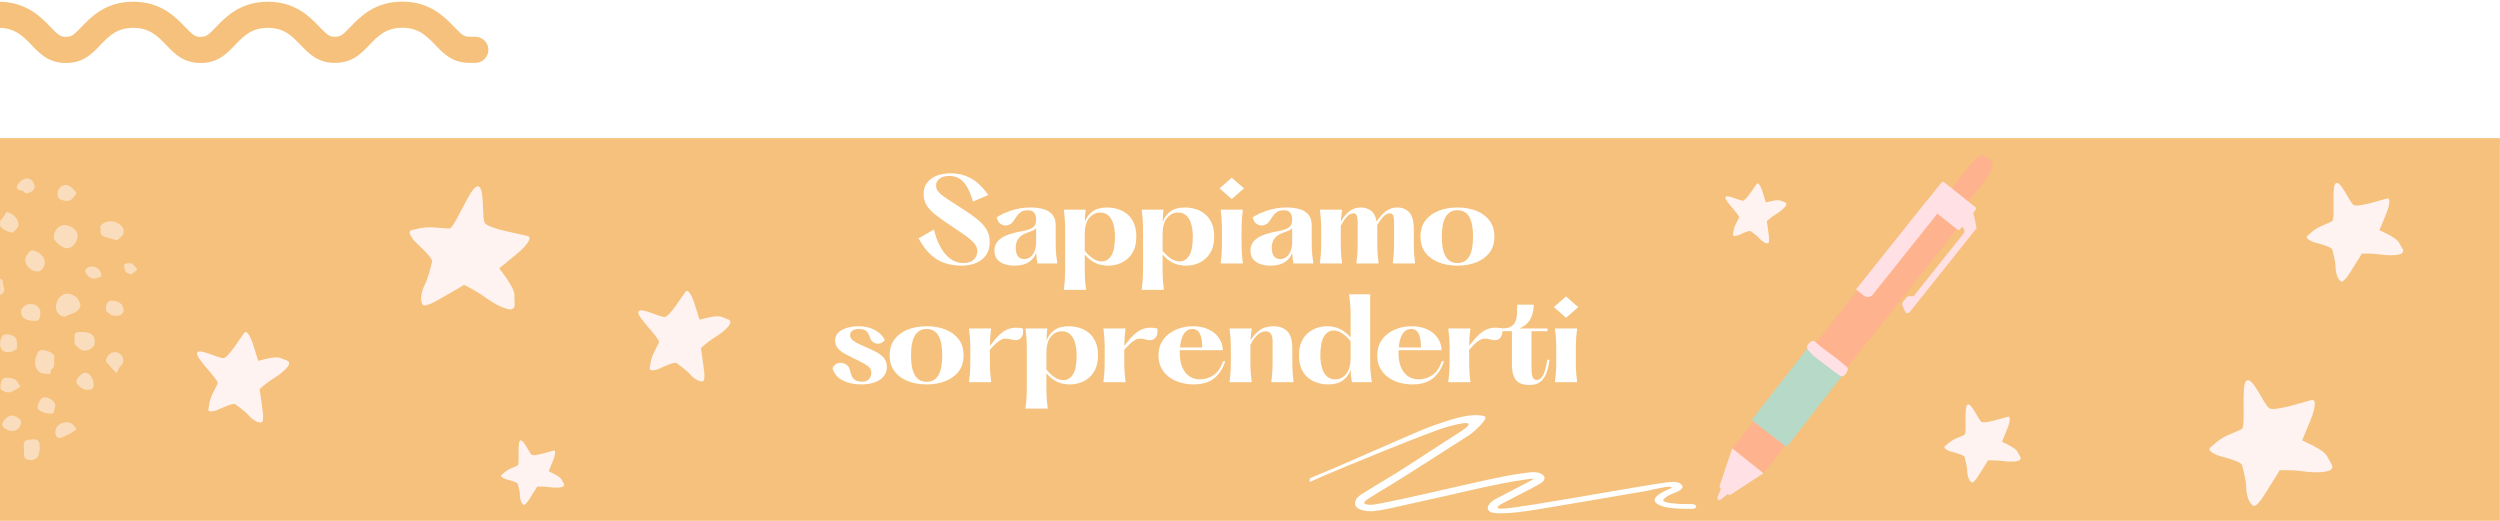
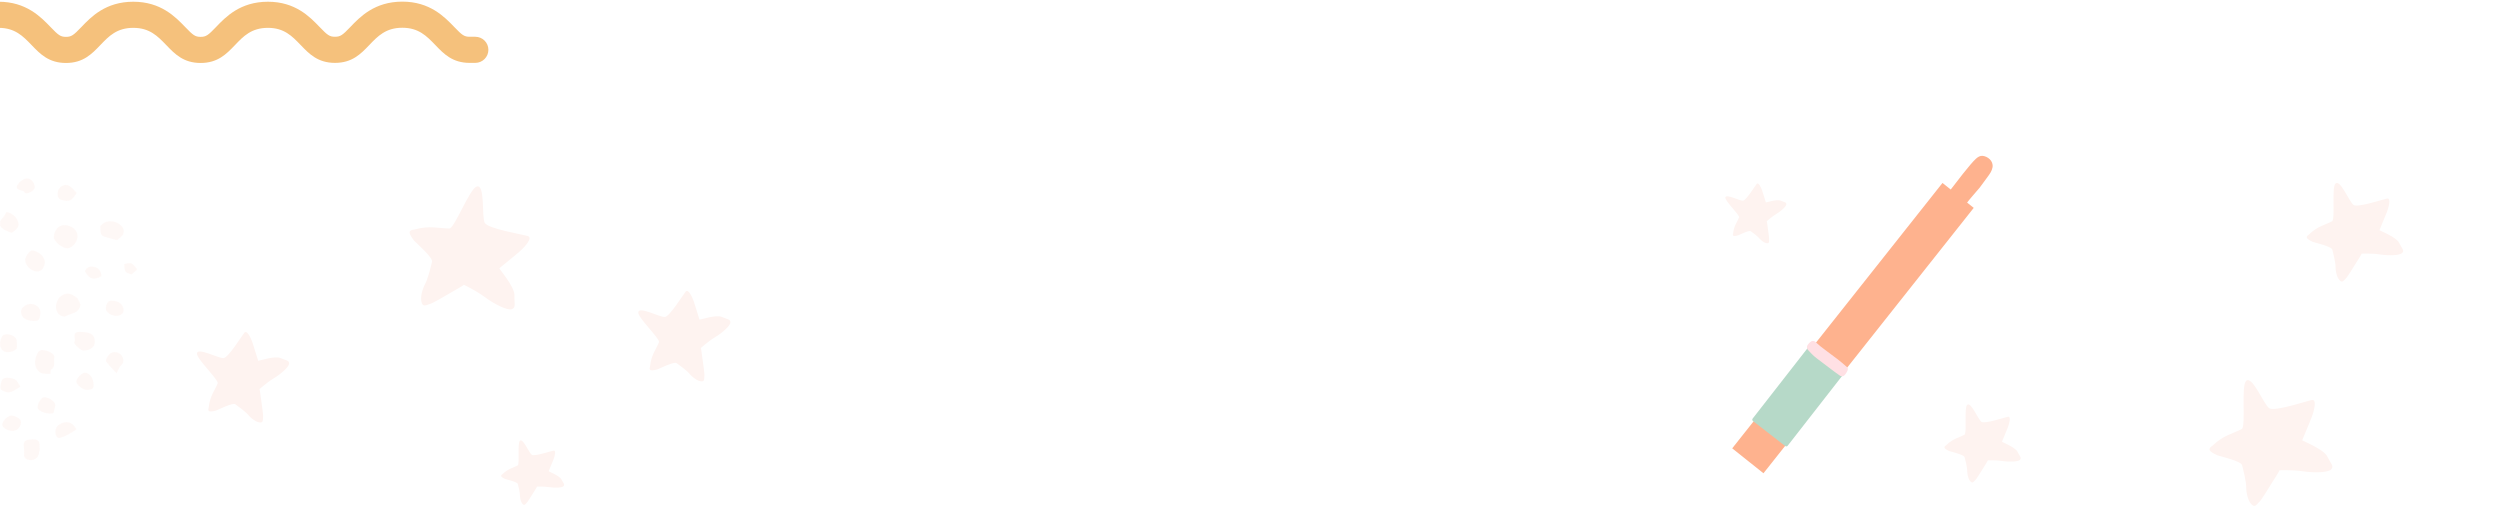
<svg xmlns="http://www.w3.org/2000/svg" version="1.0" preserveAspectRatio="xMidYMid meet" height="500" viewBox="0 0 1800 375" zoomAndPan="magnify" width="2400">
  <defs>
    <filter id="500702ccdf" height="100%" width="100%" y="0%" x="0%">
      <feColorMatrix color-interpolation-filters="sRGB" values="0 0 0 0 1 0 0 0 0 1 0 0 0 0 1 0 0 0 1 0" />
    </filter>
    <g />
    <clipPath id="ebffc29078">
      <path clip-rule="nonzero" d="M 0 99.461 L 1800 99.461 L 1800 375 L 0 375 Z M 0 99.461" />
    </clipPath>
    <clipPath id="fc1518684b">
      <path clip-rule="nonzero" d="M 0 0.461 L 1800 0.461 L 1800 276 L 0 276 Z M 0 0.461" />
    </clipPath>
    <clipPath id="69278866f1">
-       <rect height="276" y="0" width="1800" x="0" />
-     </clipPath>
+       </clipPath>
    <clipPath id="2fd92479a7">
      <path clip-rule="nonzero" d="M 294 134 L 382 134 L 382 223 L 294 223 Z M 294 134" />
    </clipPath>
    <clipPath id="27bcf74fae">
      <path clip-rule="nonzero" d="M 317.195 117.938 L 404.625 164.383 L 358.18 251.812 L 270.75 205.367 Z M 317.195 117.938" />
    </clipPath>
    <clipPath id="4f84c43a73">
      <path clip-rule="nonzero" d="M 317.195 117.938 L 404.625 164.383 L 358.18 251.812 L 270.75 205.367 Z M 317.195 117.938" />
    </clipPath>
    <clipPath id="cddd549e0e">
      <path clip-rule="nonzero" d="M 141 239 L 209 239 L 209 305 L 141 305 Z M 141 239" />
    </clipPath>
    <clipPath id="ffd58739cb">
      <path clip-rule="nonzero" d="M 123.641 267.535 L 178.977 221.469 L 225.043 276.805 L 169.707 322.867 Z M 123.641 267.535" />
    </clipPath>
    <clipPath id="d8076651ce">
      <path clip-rule="nonzero" d="M 123.641 267.535 L 178.977 221.469 L 225.043 276.805 L 169.707 322.867 Z M 123.641 267.535" />
    </clipPath>
    <clipPath id="2dce06f998">
      <path clip-rule="nonzero" d="M 1242 132 L 1287 132 L 1287 176 L 1242 176 Z M 1242 132" />
    </clipPath>
    <clipPath id="e708f97f84">
      <path clip-rule="nonzero" d="M 1230.238 150.906 L 1266.551 120.676 L 1296.781 156.988 L 1260.469 187.219 Z M 1230.238 150.906" />
    </clipPath>
    <clipPath id="374d27b545">
      <path clip-rule="nonzero" d="M 1230.238 150.906 L 1266.551 120.676 L 1296.781 156.988 L 1260.469 187.219 Z M 1230.238 150.906" />
    </clipPath>
    <mask id="446ded778a">
      <g filter="url(#500702ccdf)">
        <rect fill-opacity="0.57" height="450" y="-37.5" fill="#000000" width="2160" x="-180" />
      </g>
    </mask>
    <clipPath id="9d1edac03d">
      <path clip-rule="nonzero" d="M 17 189 L 29 189 L 29 204.68 L 17 204.68 Z M 17 189" />
    </clipPath>
    <clipPath id="5427c24dcb">
      <path clip-rule="nonzero" d="M 0 25 L 14 25 L 14 41 L 0 41 Z M 0 25" />
    </clipPath>
    <clipPath id="ff5f366a3b">
      <path clip-rule="nonzero" d="M 0 73 L 4 73 L 4 86 L 0 86 Z M 0 73" />
    </clipPath>
    <clipPath id="4064e4b86d">
      <path clip-rule="nonzero" d="M 0 113 L 13 113 L 13 127 L 0 127 Z M 0 113" />
    </clipPath>
    <clipPath id="562052f422">
      <path clip-rule="nonzero" d="M 89 62 L 98.559 62 L 98.559 71 L 89 71 Z M 89 62" />
    </clipPath>
    <clipPath id="1ee0b1cb8e">
      <rect height="205" y="0" width="101" x="0" />
    </clipPath>
    <clipPath id="44a40d58d1">
      <path clip-rule="nonzero" d="M 459 209 L 526 209 L 526 275 L 459 275 Z M 459 209" />
    </clipPath>
    <clipPath id="bbc420c65c">
      <path clip-rule="nonzero" d="M 441.387 237.926 L 496.723 191.859 L 542.789 247.195 L 487.453 293.258 Z M 441.387 237.926" />
    </clipPath>
    <clipPath id="9e997d7e70">
      <path clip-rule="nonzero" d="M 441.387 237.926 L 496.723 191.859 L 542.789 247.195 L 487.453 293.258 Z M 441.387 237.926" />
    </clipPath>
    <clipPath id="cd5851b43b">
      <path clip-rule="nonzero" d="M 0 0 L 359.359 0 L 359.359 62 L 0 62 Z M 0 0" />
    </clipPath>
    <clipPath id="942b012323">
      <path clip-rule="nonzero" d="M 0 1 L 352 1 L 352 46 L 0 46 Z M 0 1" />
    </clipPath>
    <clipPath id="f3a321335d">
      <rect height="62" y="0" width="360" x="0" />
    </clipPath>
    <clipPath id="9e15734e4b">
      <path clip-rule="nonzero" d="M 943.016 298 L 1222 298 L 1222 370 L 943.016 370 Z M 943.016 298" />
    </clipPath>
    <clipPath id="d7a9a97947">
      <path clip-rule="nonzero" d="M 1247 112 L 1435 112 L 1435 341 L 1247 341 Z M 1247 112" />
    </clipPath>
    <clipPath id="ece391f3d1">
      <path clip-rule="nonzero" d="M 1207.75 351.051 L 1411.359 84.711 L 1466.77 127.074 L 1263.164 393.414 Z M 1207.75 351.051" />
    </clipPath>
    <clipPath id="c9c6843a78">
      <path clip-rule="nonzero" d="M 1207.75 351.051 L 1411.359 84.711 L 1466.77 127.074 L 1263.164 393.414 Z M 1207.75 351.051" />
    </clipPath>
    <clipPath id="d704909b5d">
      <path clip-rule="nonzero" d="M 1236 322 L 1270 322 L 1270 361 L 1236 361 Z M 1236 322" />
    </clipPath>
    <clipPath id="f954ecc8c9">
-       <path clip-rule="nonzero" d="M 1207.75 351.051 L 1411.359 84.711 L 1466.77 127.074 L 1263.164 393.414 Z M 1207.75 351.051" />
-     </clipPath>
+       </clipPath>
    <clipPath id="febccb5311">
      <path clip-rule="nonzero" d="M 1207.75 351.051 L 1411.359 84.711 L 1466.77 127.074 L 1263.164 393.414 Z M 1207.75 351.051" />
    </clipPath>
    <clipPath id="b1b26d0681">
-       <path clip-rule="nonzero" d="M 1336 130 L 1424 130 L 1424 226 L 1336 226 Z M 1336 130" />
-     </clipPath>
+       </clipPath>
    <clipPath id="71c9b88e49">
      <path clip-rule="nonzero" d="M 1207.75 351.051 L 1411.359 84.711 L 1466.77 127.074 L 1263.164 393.414 Z M 1207.75 351.051" />
    </clipPath>
    <clipPath id="732ff699cb">
      <path clip-rule="nonzero" d="M 1207.75 351.051 L 1411.359 84.711 L 1466.77 127.074 L 1263.164 393.414 Z M 1207.75 351.051" />
    </clipPath>
    <clipPath id="c4a97bcb46">
      <path clip-rule="nonzero" d="M 1261 249 L 1328 249 L 1328 322 L 1261 322 Z M 1261 249" />
    </clipPath>
    <clipPath id="5a6723918a">
      <path clip-rule="nonzero" d="M 1207.75 351.051 L 1411.359 84.711 L 1466.77 127.074 L 1263.164 393.414 Z M 1207.75 351.051" />
    </clipPath>
    <clipPath id="b92f6de1f6">
      <path clip-rule="nonzero" d="M 1207.75 351.051 L 1411.359 84.711 L 1466.77 127.074 L 1263.164 393.414 Z M 1207.75 351.051" />
    </clipPath>
    <clipPath id="527b3d6197">
      <path clip-rule="nonzero" d="M 1301 245 L 1331 245 L 1331 271 L 1301 271 Z M 1301 245" />
    </clipPath>
    <clipPath id="441fea4f06">
      <path clip-rule="nonzero" d="M 1207.75 351.051 L 1411.359 84.711 L 1466.77 127.074 L 1263.164 393.414 Z M 1207.75 351.051" />
    </clipPath>
    <clipPath id="1408657ab7">
      <path clip-rule="nonzero" d="M 1207.75 351.051 L 1411.359 84.711 L 1466.77 127.074 L 1263.164 393.414 Z M 1207.75 351.051" />
    </clipPath>
  </defs>
  <rect fill-opacity="1" height="450" y="-37.5" fill="#ffffff" width="2160" x="-180" />
  <rect fill-opacity="1" height="450" y="-37.5" fill="#ffffff" width="2160" x="-180" />
  <g clip-path="url(#ebffc29078)">
    <g transform="matrix(1, 0, 0, 1, 0, 99)">
      <g clip-path="url(#69278866f1)">
        <g clip-path="url(#fc1518684b)">
          <path fill-rule="nonzero" fill-opacity="1" d="M 0 0.461 L 1799.93 0.461 L 1799.93 286.66 L 0 286.66 Z M 0 0.461" fill="#f5c17c" />
        </g>
      </g>
    </g>
  </g>
  <path fill-rule="nonzero" fill-opacity="1" d="M 1593.059 320.848 C 1600.84 313.23 1608.012 312.203 1614.312 308.73 C 1616.945 305.305 1613.645 278.164 1617.094 274.367 C 1621.43 269.594 1629.957 291.391 1633.883 293.945 C 1637.809 296.496 1660.93 288.676 1664.57 288 C 1668.211 287.324 1666.316 295.297 1664.539 300.062 C 1662.766 304.824 1657.598 316.59 1657.582 316.992 C 1657.566 317.391 1672.961 323.285 1675.586 328.605 C 1678.211 333.926 1680.652 335.531 1678.473 337.957 C 1676.531 340.109 1667.09 340.703 1657.898 339.309 C 1650.098 338.125 1640.023 338.613 1641.145 338.652 C 1641.547 338.664 1637.211 345.34 1635.504 348.094 C 1633.797 350.848 1627.82 360.691 1626.59 361.449 C 1624.309 364.055 1623.348 365.055 1621.496 363.512 C 1619.48 361.828 1617.664 357.711 1617.281 351.867 C 1617.469 346.648 1614.969 337.707 1614.27 334.871 C 1613.566 332.031 1599.215 328.707 1596.434 327.801 C 1592.422 325.98 1590.805 324.66 1590.852 323.422 C 1590.879 322.574 1591.695 321.758 1593.059 320.848" fill="#fef3f0" />
  <g clip-path="url(#2fd92479a7)">
    <g clip-path="url(#27bcf74fae)">
      <g clip-path="url(#4f84c43a73)">
        <path fill-rule="nonzero" fill-opacity="1" d="M 298.438 165.262 C 309.293 162.066 316.379 164.621 323.855 164.504 C 327.941 162.645 338.145 136.125 343.164 134.32 C 349.469 132.051 346.664 156.215 349.027 160.473 C 351.387 164.73 376.422 168.828 380.094 169.98 C 383.766 171.137 378.137 177.531 374.184 181.039 C 370.234 184.547 359.75 192.824 359.543 193.184 C 359.336 193.547 370.59 206.461 370.406 212.625 C 370.219 218.789 371.676 221.453 368.492 222.617 C 365.664 223.645 356.707 219.586 348.949 213.824 C 342.367 208.934 332.883 204.469 333.891 205.051 C 334.254 205.262 327.023 209.273 324.113 210.969 C 321.199 212.664 310.918 218.785 309.414 218.883 C 306.055 220.16 304.68 220.609 303.734 218.293 C 302.707 215.762 303.047 211.098 305.547 205.547 C 308.262 200.848 310.328 191.422 311.066 188.477 C 311.805 185.527 300.254 175.477 298.141 173.293 C 295.348 169.664 294.508 167.664 295.152 166.551 C 295.594 165.785 296.742 165.438 298.438 165.262" fill="#fef3f0" />
      </g>
    </g>
  </g>
  <path fill-rule="nonzero" fill-opacity="1" d="M 361.945 341.262 C 365.934 337.355 369.613 336.828 372.844 335.047 C 374.195 333.289 372.504 319.371 374.273 317.422 C 376.496 314.973 380.867 326.152 382.883 327.465 C 384.898 328.773 396.754 324.762 398.621 324.414 C 400.492 324.066 399.52 328.16 398.605 330.602 C 397.695 333.043 395.047 339.078 395.039 339.285 C 395.031 339.488 402.926 342.512 404.273 345.242 C 405.621 347.973 406.871 348.797 405.754 350.039 C 404.758 351.145 399.914 351.445 395.199 350.73 C 391.199 350.125 386.031 350.375 386.605 350.395 C 386.812 350.402 384.59 353.824 383.715 355.238 C 382.84 356.652 379.773 361.699 379.141 362.09 C 377.973 363.422 377.477 363.938 376.531 363.148 C 375.496 362.281 374.562 360.172 374.367 357.172 C 374.465 354.496 373.184 349.91 372.82 348.457 C 372.461 347 365.102 345.293 363.672 344.832 C 361.617 343.895 360.789 343.219 360.809 342.586 C 360.824 342.148 361.246 341.73 361.945 341.262" fill="#fef3f0" />
  <g clip-path="url(#cddd549e0e)">
    <g clip-path="url(#ffd58739cb)">
      <g clip-path="url(#d8076651ce)">
        <path fill-rule="nonzero" fill-opacity="1" d="M 150.309 293.164 C 151.145 284.984 154.812 280.922 156.789 275.863 C 156.664 272.602 141.633 258.449 141.801 254.578 C 142.012 249.711 157.492 258.242 161.004 257.828 C 164.516 257.41 174.156 241.703 175.941 239.551 C 177.727 237.398 180.48 242.941 181.754 246.566 C 183.023 250.188 185.707 259.512 185.895 259.754 C 186.078 259.992 197.859 255.973 201.953 257.793 C 206.047 259.613 208.242 259.367 208.148 261.828 C 208.062 264.016 202.867 268.918 196.859 272.551 C 191.758 275.633 186.148 280.785 186.816 280.266 C 187.059 280.078 187.766 286.047 188.105 288.469 C 188.445 290.895 189.734 299.496 189.387 300.531 C 189.32 303.141 189.246 304.188 187.426 304.188 C 185.445 304.184 182.398 302.672 179.355 299.465 C 176.941 296.348 171.172 292.363 169.395 291.055 C 167.613 289.75 157.68 294.754 155.625 295.574 C 152.418 296.453 150.844 296.469 150.27 295.727 C 149.875 295.223 149.957 294.352 150.309 293.164" fill="#fef3f0" />
      </g>
    </g>
  </g>
  <path fill-rule="nonzero" fill-opacity="1" d="M 1662.609 168.711 C 1668.715 162.738 1674.34 161.93 1679.281 159.203 C 1681.348 156.52 1678.758 135.234 1681.465 132.254 C 1684.863 128.512 1691.551 145.605 1694.629 147.609 C 1697.711 149.609 1715.844 143.477 1718.699 142.945 C 1721.555 142.414 1720.07 148.672 1718.676 152.406 C 1717.285 156.145 1713.23 165.371 1713.219 165.684 C 1713.207 166 1725.281 170.621 1727.34 174.793 C 1729.398 178.969 1731.312 180.227 1729.602 182.129 C 1728.082 183.82 1720.676 184.281 1713.465 183.188 C 1707.348 182.262 1699.445 182.641 1700.324 182.676 C 1700.641 182.684 1697.242 187.918 1695.902 190.078 C 1694.562 192.238 1689.875 199.961 1688.91 200.555 C 1687.121 202.598 1686.367 203.383 1684.914 202.172 C 1683.336 200.852 1681.91 197.621 1681.609 193.039 C 1681.754 188.945 1679.797 181.934 1679.246 179.707 C 1678.695 177.48 1667.438 174.875 1665.258 174.164 C 1662.109 172.734 1660.844 171.703 1660.879 170.73 C 1660.898 170.062 1661.543 169.426 1662.609 168.711" fill="#fef3f0" />
  <path fill-rule="nonzero" fill-opacity="1" d="M 1401.359 320.453 C 1406.191 315.723 1410.641 315.086 1414.555 312.93 C 1416.188 310.805 1414.137 293.961 1416.281 291.602 C 1418.969 288.641 1424.262 302.168 1426.699 303.754 C 1429.137 305.336 1443.488 300.484 1445.746 300.062 C 1448.008 299.645 1446.832 304.594 1445.727 307.551 C 1444.629 310.508 1441.418 317.809 1441.41 318.059 C 1441.402 318.305 1450.957 321.965 1452.586 325.266 C 1454.215 328.57 1455.73 329.566 1454.375 331.07 C 1453.172 332.41 1447.312 332.773 1441.605 331.91 C 1436.766 331.176 1430.512 331.477 1431.207 331.504 C 1431.457 331.512 1428.766 335.652 1427.707 337.363 C 1426.645 339.074 1422.938 345.184 1422.172 345.652 C 1420.758 347.27 1420.16 347.891 1419.012 346.934 C 1417.762 345.887 1416.633 343.332 1416.395 339.707 C 1416.512 336.465 1414.961 330.918 1414.523 329.156 C 1414.09 327.395 1405.18 325.328 1403.453 324.77 C 1400.965 323.637 1399.961 322.82 1399.988 322.051 C 1400.008 321.523 1400.516 321.02 1401.359 320.453" fill="#fef3f0" />
  <g clip-path="url(#2dce06f998)">
    <g clip-path="url(#e708f97f84)">
      <g clip-path="url(#374d27b545)">
        <path fill-rule="nonzero" fill-opacity="1" d="M 1247.887 167.867 C 1248.438 162.457 1250.863 159.766 1252.176 156.418 C 1252.09 154.262 1242.145 144.895 1242.254 142.332 C 1242.395 139.113 1252.637 144.758 1254.961 144.484 C 1257.289 144.207 1263.668 133.812 1264.848 132.387 C 1266.031 130.965 1267.852 134.633 1268.695 137.031 C 1269.535 139.426 1271.312 145.598 1271.434 145.758 C 1271.559 145.914 1279.352 143.258 1282.062 144.461 C 1284.773 145.664 1286.223 145.504 1286.16 147.129 C 1286.105 148.578 1282.668 151.824 1278.691 154.227 C 1275.316 156.266 1271.605 159.676 1272.047 159.332 C 1272.207 159.211 1272.676 163.156 1272.898 164.762 C 1273.125 166.367 1273.977 172.059 1273.746 172.742 C 1273.703 174.473 1273.652 175.164 1272.449 175.164 C 1271.137 175.16 1269.121 174.16 1267.109 172.039 C 1265.512 169.973 1261.691 167.34 1260.516 166.473 C 1259.336 165.609 1252.762 168.918 1251.406 169.461 C 1249.281 170.043 1248.238 170.055 1247.859 169.566 C 1247.598 169.23 1247.652 168.656 1247.887 167.867" fill="#fef3f0" />
      </g>
    </g>
  </g>
  <g fill-opacity="1" fill="#ffffff">
    <g transform="translate(658.19, 189.701)">
      <g>
        <path d="M 3.172 -18.062 L 14.25 -24.469 C 15.312 -19.926 16.816 -15.82 18.766 -12.156 C 20.723 -8.488 23.113 -5.598 25.938 -3.484 C 28.758 -1.367 31.938 -0.312 35.469 -0.312 C 38.645 -0.312 41.102 -1.102 42.844 -2.688 C 44.582 -4.27 45.453 -6.41 45.453 -9.109 C 45.453 -11.004 44.75 -12.785 43.344 -14.453 C 41.945 -16.117 39.812 -17.977 36.938 -20.031 C 34.062 -22.094 30.406 -24.578 25.969 -27.484 C 21.375 -30.547 17.676 -33.207 14.875 -35.469 C 12.082 -37.738 10.039 -40.02 8.75 -42.312 C 7.457 -44.613 6.812 -47.27 6.812 -50.281 C 6.812 -53.551 7.707 -56.27 9.5 -58.438 C 11.289 -60.602 13.648 -62.227 16.578 -63.312 C 19.516 -64.395 22.727 -64.938 26.219 -64.938 C 31.488 -64.938 36.328 -63.75 40.734 -61.375 C 45.148 -59 49.363 -54.984 53.375 -49.328 L 42.359 -44.578 C 41.672 -46.898 40.879 -49.156 39.984 -51.344 C 39.086 -53.539 37.992 -55.508 36.703 -57.25 C 35.41 -58.988 33.828 -60.383 31.953 -61.438 C 30.078 -62.5 27.848 -63.031 25.266 -63.031 C 22.254 -63.031 19.914 -62.359 18.25 -61.016 C 16.594 -59.672 15.766 -58.047 15.766 -56.141 C 15.766 -54.711 16.172 -53.406 16.984 -52.219 C 17.805 -51.031 19.312 -49.656 21.5 -48.094 C 23.688 -46.539 26.816 -44.473 30.891 -41.891 C 34.848 -39.359 38.289 -37.07 41.219 -35.031 C 44.145 -33 46.582 -31.004 48.531 -29.047 C 50.488 -27.098 51.957 -25.031 52.938 -22.844 C 53.914 -20.656 54.406 -18.16 54.406 -15.359 C 54.406 -11.504 53.477 -8.32 51.625 -5.812 C 49.781 -3.312 47.328 -1.453 44.266 -0.234 C 41.203 0.973 37.875 1.578 34.281 1.578 C 29.801 1.578 25.695 0.945 21.969 -0.312 C 18.25 -1.582 14.844 -3.656 11.75 -6.531 C 8.664 -9.406 5.805 -13.25 3.172 -18.062 Z M 3.172 -18.062" />
      </g>
    </g>
  </g>
  <g fill-opacity="1" fill="#ffffff">
    <g transform="translate(711.797, 189.701)">
      <g>
        <path d="M 49.484 0 L 35.156 0 C 34.633 -2.582 34.344 -5.086 34.281 -7.516 C 33.176 -4.773 31.352 -2.57 28.812 -0.906 C 26.281 0.75 22.828 1.578 18.453 1.578 C 16.285 1.578 14.094 1.25 11.875 0.594 C 9.656 -0.062 7.82 -1.18 6.375 -2.766 C 4.926 -4.348 4.203 -6.488 4.203 -9.188 C 4.203 -11.77 4.883 -13.906 6.25 -15.594 C 7.625 -17.289 9.367 -18.641 11.484 -19.641 C 13.598 -20.641 15.801 -21.414 18.094 -21.969 C 20.383 -22.531 22.43 -22.969 24.234 -23.281 C 27.766 -23.914 30.305 -24.801 31.859 -25.938 C 33.422 -27.07 34.203 -28.93 34.203 -31.516 C 34.203 -36.055 32.223 -38.328 28.266 -38.328 C 26.16 -38.328 24.484 -37.891 23.234 -37.016 C 21.992 -36.148 20.977 -35.109 20.188 -33.891 C 19.395 -32.68 18.602 -31.52 17.812 -30.406 C 16.602 -28.77 15.141 -27.789 13.422 -27.469 C 11.703 -27.156 10.117 -27.488 8.672 -28.469 C 7.223 -29.445 6.285 -31.047 5.859 -33.266 C 8.66 -35.109 12.188 -36.742 16.438 -38.172 C 20.688 -39.598 25.289 -40.312 30.25 -40.312 C 33.727 -40.312 36.828 -39.914 39.547 -39.125 C 42.266 -38.332 44.398 -37 45.953 -35.125 C 47.516 -33.25 48.297 -30.676 48.297 -27.406 L 48.297 -17.109 C 48.297 -15.047 48.312 -13.18 48.344 -11.516 C 48.375 -9.859 48.477 -8.129 48.656 -6.328 C 48.844 -4.535 49.117 -2.426 49.484 0 Z M 25.5 -3.172 C 28.188 -3.172 30.305 -4.316 31.859 -6.609 C 33.422 -8.91 34.203 -11.695 34.203 -14.969 L 34.203 -25.5 C 33.516 -24.656 32.586 -23.992 31.422 -23.516 C 30.266 -23.047 28.867 -22.52 27.234 -21.938 C 22.117 -20.082 19.562 -16.625 19.562 -11.562 C 19.562 -8.602 20.102 -6.461 21.188 -5.141 C 22.27 -3.828 23.707 -3.172 25.5 -3.172 Z M 25.5 -3.172" />
      </g>
    </g>
  </g>
  <g fill-opacity="1" fill="#ffffff">
    <g transform="translate(761.524, 189.701)">
      <g>
        <path d="M 35.641 -40.312 C 38.066 -40.312 40.52 -39.953 43 -39.234 C 45.477 -38.523 47.742 -37.363 49.797 -35.75 C 51.859 -34.145 53.508 -31.992 54.75 -29.297 C 56 -26.609 56.625 -23.285 56.625 -19.328 C 56.625 -15.359 55.988 -12.039 54.719 -9.375 C 53.445 -6.719 51.805 -4.582 49.797 -2.969 C 47.797 -1.352 45.633 -0.191 43.312 0.516 C 40.988 1.223 38.742 1.578 36.578 1.578 C 32.891 1.578 29.672 0.895 26.922 -0.469 C 24.18 -1.844 21.703 -3.828 19.484 -6.422 L 19.484 1.906 C 19.484 3.852 19.492 5.656 19.516 7.312 C 19.547 8.977 19.625 10.723 19.75 12.547 C 19.883 14.367 20.113 16.52 20.438 19 L 4.438 19 C 4.75 16.52 4.973 14.367 5.109 12.547 C 5.242 10.723 5.32 8.977 5.344 7.312 C 5.375 5.656 5.391 3.852 5.391 1.906 L 5.391 -21.625 C 5.391 -23.57 5.375 -25.363 5.344 -27 C 5.32 -28.633 5.242 -30.375 5.109 -32.219 C 4.973 -34.07 4.75 -36.238 4.438 -38.719 L 20.188 -38.719 C 19.977 -37.406 19.832 -35.992 19.75 -34.484 C 19.676 -32.984 19.613 -31.469 19.562 -29.938 C 20.613 -32.945 22.43 -35.426 25.016 -37.375 C 27.609 -39.332 31.148 -40.312 35.641 -40.312 Z M 31.828 -1.5 C 34.629 -1.5 36.898 -2.895 38.641 -5.688 C 40.379 -8.488 41.25 -13.035 41.25 -19.328 C 41.25 -22.547 40.895 -25.457 40.188 -28.062 C 39.477 -30.676 38.344 -32.758 36.781 -34.312 C 35.227 -35.875 33.156 -36.656 30.562 -36.656 C 27.5 -36.656 24.883 -35.375 22.719 -32.812 C 20.562 -30.258 19.484 -26.316 19.484 -20.984 L 19.484 -9.188 C 21.117 -7.07 23.004 -5.258 25.141 -3.75 C 27.273 -2.25 29.504 -1.5 31.828 -1.5 Z M 31.828 -1.5" />
      </g>
    </g>
  </g>
  <g fill-opacity="1" fill="#ffffff">
    <g transform="translate(817.586, 189.701)">
      <g>
        <path d="M 35.641 -40.312 C 38.066 -40.312 40.52 -39.953 43 -39.234 C 45.477 -38.523 47.742 -37.363 49.797 -35.75 C 51.859 -34.145 53.508 -31.992 54.75 -29.297 C 56 -26.609 56.625 -23.285 56.625 -19.328 C 56.625 -15.359 55.988 -12.039 54.719 -9.375 C 53.445 -6.719 51.805 -4.582 49.797 -2.969 C 47.797 -1.352 45.633 -0.191 43.312 0.516 C 40.988 1.223 38.742 1.578 36.578 1.578 C 32.891 1.578 29.672 0.895 26.922 -0.469 C 24.18 -1.844 21.703 -3.828 19.484 -6.422 L 19.484 1.906 C 19.484 3.852 19.492 5.656 19.516 7.312 C 19.547 8.977 19.625 10.723 19.75 12.547 C 19.883 14.367 20.113 16.52 20.438 19 L 4.438 19 C 4.75 16.52 4.973 14.367 5.109 12.547 C 5.242 10.723 5.32 8.977 5.344 7.312 C 5.375 5.656 5.391 3.852 5.391 1.906 L 5.391 -21.625 C 5.391 -23.57 5.375 -25.363 5.344 -27 C 5.32 -28.633 5.242 -30.375 5.109 -32.219 C 4.973 -34.07 4.75 -36.238 4.438 -38.719 L 20.188 -38.719 C 19.977 -37.406 19.832 -35.992 19.75 -34.484 C 19.676 -32.984 19.613 -31.469 19.562 -29.938 C 20.613 -32.945 22.43 -35.426 25.016 -37.375 C 27.609 -39.332 31.148 -40.312 35.641 -40.312 Z M 31.828 -1.5 C 34.629 -1.5 36.898 -2.895 38.641 -5.688 C 40.379 -8.488 41.25 -13.035 41.25 -19.328 C 41.25 -22.547 40.895 -25.457 40.188 -28.062 C 39.477 -30.676 38.344 -32.758 36.781 -34.312 C 35.227 -35.875 33.156 -36.656 30.562 -36.656 C 27.5 -36.656 24.883 -35.375 22.719 -32.812 C 20.562 -30.258 19.484 -26.316 19.484 -20.984 L 19.484 -9.188 C 21.117 -7.07 23.004 -5.258 25.141 -3.75 C 27.273 -2.25 29.504 -1.5 31.828 -1.5 Z M 31.828 -1.5" />
      </g>
    </g>
  </g>
  <g fill-opacity="1" fill="#ffffff">
    <g transform="translate(873.648, 189.701)">
      <g>
        <path d="M 13.219 -46.406 L 4.438 -54.078 L 13.219 -61.766 L 22.016 -54.078 Z M 5.219 -38.719 L 21.219 -38.719 C 20.906 -36.289 20.68 -34.176 20.547 -32.375 C 20.41 -30.582 20.328 -28.867 20.297 -27.234 C 20.273 -25.598 20.266 -23.805 20.266 -21.859 L 20.266 -16.859 C 20.266 -14.91 20.273 -13.117 20.297 -11.484 C 20.328 -9.848 20.41 -8.129 20.547 -6.328 C 20.68 -4.535 20.906 -2.426 21.219 0 L 5.219 0 C 5.539 -2.426 5.766 -4.535 5.891 -6.328 C 6.023 -8.129 6.102 -9.848 6.125 -11.484 C 6.156 -13.117 6.172 -14.91 6.172 -16.859 L 6.172 -21.859 C 6.172 -23.805 6.156 -25.598 6.125 -27.234 C 6.102 -28.867 6.023 -30.582 5.891 -32.375 C 5.766 -34.176 5.539 -36.289 5.219 -38.719 Z M 5.219 -38.719" />
      </g>
    </g>
  </g>
  <g fill-opacity="1" fill="#ffffff">
    <g transform="translate(896.135, 189.701)">
      <g>
        <path d="M 49.484 0 L 35.156 0 C 34.633 -2.582 34.344 -5.086 34.281 -7.516 C 33.176 -4.773 31.352 -2.57 28.812 -0.906 C 26.281 0.75 22.828 1.578 18.453 1.578 C 16.285 1.578 14.094 1.25 11.875 0.594 C 9.656 -0.062 7.82 -1.18 6.375 -2.766 C 4.926 -4.348 4.203 -6.488 4.203 -9.188 C 4.203 -11.77 4.883 -13.906 6.25 -15.594 C 7.625 -17.289 9.367 -18.641 11.484 -19.641 C 13.598 -20.641 15.801 -21.414 18.094 -21.969 C 20.383 -22.531 22.43 -22.969 24.234 -23.281 C 27.766 -23.914 30.305 -24.801 31.859 -25.938 C 33.422 -27.07 34.203 -28.93 34.203 -31.516 C 34.203 -36.055 32.223 -38.328 28.266 -38.328 C 26.16 -38.328 24.484 -37.891 23.234 -37.016 C 21.992 -36.148 20.977 -35.109 20.188 -33.891 C 19.395 -32.68 18.602 -31.52 17.812 -30.406 C 16.602 -28.77 15.141 -27.789 13.422 -27.469 C 11.703 -27.156 10.117 -27.488 8.672 -28.469 C 7.223 -29.445 6.285 -31.047 5.859 -33.266 C 8.66 -35.109 12.188 -36.742 16.438 -38.172 C 20.688 -39.598 25.289 -40.312 30.25 -40.312 C 33.727 -40.312 36.828 -39.914 39.547 -39.125 C 42.266 -38.332 44.398 -37 45.953 -35.125 C 47.516 -33.25 48.297 -30.676 48.297 -27.406 L 48.297 -17.109 C 48.297 -15.047 48.312 -13.18 48.344 -11.516 C 48.375 -9.859 48.477 -8.129 48.656 -6.328 C 48.844 -4.535 49.117 -2.426 49.484 0 Z M 25.5 -3.172 C 28.188 -3.172 30.305 -4.316 31.859 -6.609 C 33.422 -8.91 34.203 -11.695 34.203 -14.969 L 34.203 -25.5 C 33.516 -24.656 32.586 -23.992 31.422 -23.516 C 30.266 -23.047 28.867 -22.52 27.234 -21.938 C 22.117 -20.082 19.562 -16.625 19.562 -11.562 C 19.562 -8.602 20.102 -6.461 21.188 -5.141 C 22.27 -3.828 23.707 -3.172 25.5 -3.172 Z M 25.5 -3.172" />
      </g>
    </g>
  </g>
  <g fill-opacity="1" fill="#ffffff">
    <g transform="translate(945.862, 189.701)">
      <g>
        <path d="M 56.938 0 C 57.25 -2.633 57.473 -4.848 57.609 -6.641 C 57.742 -8.441 57.82 -10.145 57.844 -11.75 C 57.875 -13.363 57.891 -15.148 57.891 -17.109 L 57.891 -29.781 C 57.891 -31.727 57.691 -33.27 57.297 -34.406 C 56.898 -35.539 56.066 -36.109 54.797 -36.109 C 53.316 -36.109 51.848 -35.395 50.391 -33.969 C 48.941 -32.539 47.375 -30.43 45.688 -27.641 C 45.738 -27.211 45.766 -26.758 45.766 -26.281 C 45.766 -25.812 45.766 -25.336 45.766 -24.859 L 45.766 -17.109 C 45.766 -15.148 45.773 -13.363 45.797 -11.75 C 45.828 -10.145 45.91 -8.441 46.047 -6.641 C 46.18 -4.848 46.406 -2.633 46.719 0 L 30.719 0 C 31.039 -2.633 31.266 -4.848 31.391 -6.641 C 31.523 -8.441 31.602 -10.145 31.625 -11.75 C 31.656 -13.363 31.672 -15.148 31.672 -17.109 L 31.672 -29.781 C 31.672 -31.727 31.457 -33.27 31.031 -34.406 C 30.613 -35.539 29.77 -36.109 28.5 -36.109 C 26.977 -36.109 25.477 -35.328 24 -33.766 C 22.52 -32.211 21.016 -29.957 19.484 -27 L 19.484 -16.859 C 19.484 -14.91 19.492 -13.117 19.516 -11.484 C 19.547 -9.848 19.625 -8.129 19.75 -6.328 C 19.883 -4.535 20.113 -2.426 20.438 0 L 4.438 0 C 4.75 -2.426 4.973 -4.535 5.109 -6.328 C 5.242 -8.129 5.32 -9.848 5.344 -11.484 C 5.375 -13.117 5.391 -14.91 5.391 -16.859 L 5.391 -21.859 C 5.391 -23.805 5.375 -25.598 5.344 -27.234 C 5.32 -28.867 5.242 -30.582 5.109 -32.375 C 4.973 -34.176 4.75 -36.289 4.438 -38.719 L 20.438 -38.719 C 19.957 -35.5 19.691 -32.676 19.641 -30.25 C 20.586 -31.938 21.719 -33.547 23.031 -35.078 C 24.352 -36.609 25.926 -37.863 27.75 -38.844 C 29.57 -39.82 31.617 -40.312 33.891 -40.312 C 36.848 -40.312 39.328 -39.531 41.328 -37.969 C 43.336 -36.414 44.66 -33.816 45.297 -30.172 C 46.398 -31.859 47.664 -33.477 49.094 -35.031 C 50.52 -36.594 52.145 -37.863 53.969 -38.844 C 55.789 -39.82 57.863 -40.312 60.188 -40.312 C 63.77 -40.312 66.645 -39.133 68.812 -36.781 C 70.977 -34.438 72.062 -30.461 72.062 -24.859 L 72.062 -17.109 C 72.062 -15.148 72.07 -13.363 72.094 -11.75 C 72.125 -10.145 72.203 -8.441 72.328 -6.641 C 72.461 -4.848 72.691 -2.633 73.016 0 Z M 56.938 0" />
      </g>
    </g>
  </g>
  <g fill-opacity="1" fill="#ffffff">
    <g transform="translate(1019.345, 189.701)">
      <g>
        <path d="M 30.016 1.578 C 25.047 1.578 20.539 0.785 16.5 -0.797 C 12.469 -2.379 9.273 -4.711 6.922 -7.797 C 4.578 -10.891 3.406 -14.734 3.406 -19.328 C 3.406 -23.973 4.578 -27.836 6.922 -30.922 C 9.273 -34.016 12.469 -36.352 16.5 -37.938 C 20.539 -39.52 25.047 -40.312 30.016 -40.312 C 35.023 -40.312 39.535 -39.52 43.547 -37.938 C 47.566 -36.352 50.75 -34.016 53.094 -30.922 C 55.445 -27.836 56.625 -23.973 56.625 -19.328 C 56.625 -14.734 55.445 -10.891 53.094 -7.797 C 50.75 -4.711 47.566 -2.379 43.547 -0.797 C 39.535 0.785 35.023 1.578 30.016 1.578 Z M 30.016 -0.312 C 33.766 -0.312 36.57 -1.852 38.438 -4.938 C 40.312 -8.031 41.25 -12.828 41.25 -19.328 C 41.25 -25.816 40.312 -30.602 38.438 -33.688 C 36.57 -36.781 33.766 -38.328 30.016 -38.328 C 26.316 -38.328 23.516 -36.781 21.609 -33.688 C 19.711 -30.602 18.766 -25.816 18.766 -19.328 C 18.766 -12.828 19.711 -8.031 21.609 -4.938 C 23.516 -1.852 26.316 -0.312 30.016 -0.312 Z M 30.016 -0.312" />
      </g>
    </g>
  </g>
  <g fill-opacity="1" fill="#ffffff">
    <g transform="translate(596.784, 275.201)">
      <g>
        <path d="M 2.609 -10.141 C 3.297 -11.566 4.242 -12.594 5.453 -13.219 C 6.672 -13.852 7.969 -14.078 9.344 -13.891 C 10.719 -13.711 11.945 -13.188 13.031 -12.312 C 14.113 -11.438 14.836 -10.207 15.203 -8.625 C 15.461 -7.207 15.867 -5.863 16.422 -4.594 C 16.984 -3.32 17.832 -2.301 18.969 -1.531 C 20.102 -0.77 21.695 -0.391 23.75 -0.391 C 26.125 -0.391 27.852 -1.023 28.938 -2.297 C 30.02 -3.566 30.562 -5.07 30.562 -6.812 C 30.562 -8.07 30.242 -9.148 29.609 -10.047 C 28.984 -10.953 27.836 -11.914 26.172 -12.938 C 24.504 -13.969 22.062 -15.223 18.844 -16.703 C 16.469 -17.867 14.18 -19.031 11.984 -20.188 C 9.797 -21.352 8.004 -22.711 6.609 -24.266 C 5.211 -25.828 4.516 -27.742 4.516 -30.016 C 4.516 -31.961 5.039 -33.598 6.094 -34.922 C 7.156 -36.242 8.539 -37.301 10.25 -38.094 C 11.969 -38.883 13.801 -39.453 15.75 -39.797 C 17.707 -40.141 19.555 -40.312 21.297 -40.312 C 25.734 -40.312 29.629 -39.426 32.984 -37.656 C 36.336 -35.883 38.781 -33.441 40.312 -30.328 C 39.094 -28.898 37.742 -28.066 36.266 -27.828 C 34.785 -27.598 33.426 -27.863 32.188 -28.625 C 30.945 -29.395 30.062 -30.598 29.531 -32.234 C 28.906 -34.285 28.051 -35.812 26.969 -36.812 C 25.883 -37.82 24.102 -38.328 21.625 -38.328 C 19.719 -38.328 18.18 -37.93 17.016 -37.141 C 15.859 -36.348 15.281 -35.266 15.281 -33.891 C 15.281 -32.891 15.582 -31.992 16.188 -31.203 C 16.801 -30.41 17.859 -29.594 19.359 -28.75 C 20.867 -27.906 22.941 -26.898 25.578 -25.734 C 28.379 -24.523 31.004 -23.312 33.453 -22.094 C 35.91 -20.875 37.906 -19.406 39.438 -17.688 C 40.969 -15.977 41.734 -13.723 41.734 -10.922 C 41.734 -7.066 40.055 -4.02 36.703 -1.781 C 33.348 0.457 28.848 1.578 23.203 1.578 C 18.078 1.578 13.641 0.602 9.891 -1.344 C 6.148 -3.301 3.723 -6.234 2.609 -10.141 Z M 2.609 -10.141" />
      </g>
    </g>
  </g>
  <g fill-opacity="1" fill="#ffffff">
    <g transform="translate(637.168, 275.201)">
      <g>
-         <path d="M 30.016 1.578 C 25.047 1.578 20.539 0.785 16.5 -0.797 C 12.469 -2.379 9.273 -4.711 6.922 -7.797 C 4.578 -10.891 3.406 -14.734 3.406 -19.328 C 3.406 -23.973 4.578 -27.836 6.922 -30.922 C 9.273 -34.016 12.469 -36.352 16.5 -37.938 C 20.539 -39.52 25.047 -40.312 30.016 -40.312 C 35.023 -40.312 39.535 -39.52 43.547 -37.938 C 47.566 -36.352 50.75 -34.016 53.094 -30.922 C 55.445 -27.836 56.625 -23.973 56.625 -19.328 C 56.625 -14.734 55.445 -10.891 53.094 -7.797 C 50.75 -4.711 47.566 -2.379 43.547 -0.797 C 39.535 0.785 35.023 1.578 30.016 1.578 Z M 30.016 -0.312 C 33.766 -0.312 36.57 -1.852 38.438 -4.938 C 40.312 -8.031 41.25 -12.828 41.25 -19.328 C 41.25 -25.816 40.312 -30.602 38.438 -33.688 C 36.57 -36.781 33.766 -38.328 30.016 -38.328 C 26.316 -38.328 23.516 -36.781 21.609 -33.688 C 19.711 -30.602 18.766 -25.816 18.766 -19.328 C 18.766 -12.828 19.711 -8.031 21.609 -4.938 C 23.516 -1.852 26.316 -0.312 30.016 -0.312 Z M 30.016 -0.312" />
-       </g>
+         </g>
    </g>
  </g>
  <g fill-opacity="1" fill="#ffffff">
    <g transform="translate(693.229, 275.201)">
      <g>
        <path d="M 43.234 -38.719 C 43.766 -35.656 43.25 -33.332 41.688 -31.75 C 40.133 -30.164 37.828 -29.848 34.766 -30.797 C 33.234 -31.273 31.781 -31.473 30.406 -31.391 C 29.031 -31.316 27.5 -30.688 25.812 -29.5 C 24.125 -28.312 22.016 -26.266 19.484 -23.359 L 19.484 -16.859 C 19.484 -14.91 19.492 -13.117 19.516 -11.484 C 19.547 -9.848 19.625 -8.129 19.75 -6.328 C 19.883 -4.535 20.113 -2.426 20.438 0 L 4.438 0 C 4.75 -2.426 4.973 -4.535 5.109 -6.328 C 5.242 -8.129 5.32 -9.848 5.344 -11.484 C 5.375 -13.117 5.391 -14.91 5.391 -16.859 L 5.391 -21.859 C 5.391 -23.805 5.375 -25.598 5.344 -27.234 C 5.32 -28.867 5.242 -30.582 5.109 -32.375 C 4.973 -34.176 4.75 -36.289 4.438 -38.719 L 20.438 -38.719 C 20.062 -36.082 19.82 -33.812 19.719 -31.906 C 19.613 -30.008 19.535 -28.113 19.484 -26.219 C 21.016 -28.164 22.547 -30.023 24.078 -31.797 C 25.609 -33.566 27.27 -35.082 29.062 -36.344 C 30.852 -37.613 32.895 -38.484 35.188 -38.953 C 37.488 -39.43 40.172 -39.352 43.234 -38.719 Z M 43.234 -38.719" />
      </g>
    </g>
  </g>
  <g fill-opacity="1" fill="#ffffff">
    <g transform="translate(733.929, 275.201)">
      <g>
        <path d="M 35.641 -40.312 C 38.066 -40.312 40.52 -39.953 43 -39.234 C 45.477 -38.523 47.742 -37.363 49.797 -35.75 C 51.859 -34.145 53.508 -31.992 54.75 -29.297 C 56 -26.609 56.625 -23.285 56.625 -19.328 C 56.625 -15.359 55.988 -12.039 54.719 -9.375 C 53.445 -6.719 51.805 -4.582 49.797 -2.969 C 47.797 -1.352 45.633 -0.191 43.312 0.516 C 40.988 1.223 38.742 1.578 36.578 1.578 C 32.891 1.578 29.672 0.895 26.922 -0.469 C 24.18 -1.844 21.703 -3.828 19.484 -6.422 L 19.484 1.906 C 19.484 3.852 19.492 5.656 19.516 7.312 C 19.547 8.977 19.625 10.723 19.75 12.547 C 19.883 14.367 20.113 16.52 20.438 19 L 4.438 19 C 4.75 16.52 4.973 14.367 5.109 12.547 C 5.242 10.723 5.32 8.977 5.344 7.312 C 5.375 5.656 5.391 3.852 5.391 1.906 L 5.391 -21.625 C 5.391 -23.57 5.375 -25.363 5.344 -27 C 5.32 -28.633 5.242 -30.375 5.109 -32.219 C 4.973 -34.07 4.75 -36.238 4.438 -38.719 L 20.188 -38.719 C 19.977 -37.406 19.832 -35.992 19.75 -34.484 C 19.676 -32.984 19.613 -31.469 19.562 -29.938 C 20.613 -32.945 22.43 -35.426 25.016 -37.375 C 27.609 -39.332 31.148 -40.312 35.641 -40.312 Z M 31.828 -1.5 C 34.629 -1.5 36.898 -2.895 38.641 -5.688 C 40.379 -8.488 41.25 -13.035 41.25 -19.328 C 41.25 -22.547 40.895 -25.457 40.188 -28.062 C 39.477 -30.676 38.344 -32.758 36.781 -34.312 C 35.227 -35.875 33.156 -36.656 30.562 -36.656 C 27.5 -36.656 24.883 -35.375 22.719 -32.812 C 20.562 -30.258 19.484 -26.316 19.484 -20.984 L 19.484 -9.188 C 21.117 -7.07 23.004 -5.258 25.141 -3.75 C 27.273 -2.25 29.504 -1.5 31.828 -1.5 Z M 31.828 -1.5" />
      </g>
    </g>
  </g>
  <g fill-opacity="1" fill="#ffffff">
    <g transform="translate(789.991, 275.201)">
      <g>
        <path d="M 43.234 -38.719 C 43.766 -35.656 43.25 -33.332 41.688 -31.75 C 40.133 -30.164 37.828 -29.848 34.766 -30.797 C 33.234 -31.273 31.781 -31.473 30.406 -31.391 C 29.031 -31.316 27.5 -30.688 25.812 -29.5 C 24.125 -28.312 22.016 -26.266 19.484 -23.359 L 19.484 -16.859 C 19.484 -14.91 19.492 -13.117 19.516 -11.484 C 19.547 -9.848 19.625 -8.129 19.75 -6.328 C 19.883 -4.535 20.113 -2.426 20.438 0 L 4.438 0 C 4.75 -2.426 4.973 -4.535 5.109 -6.328 C 5.242 -8.129 5.32 -9.848 5.344 -11.484 C 5.375 -13.117 5.391 -14.91 5.391 -16.859 L 5.391 -21.859 C 5.391 -23.805 5.375 -25.598 5.344 -27.234 C 5.32 -28.867 5.242 -30.582 5.109 -32.375 C 4.973 -34.176 4.75 -36.289 4.438 -38.719 L 20.438 -38.719 C 20.062 -36.082 19.82 -33.812 19.719 -31.906 C 19.613 -30.008 19.535 -28.113 19.484 -26.219 C 21.016 -28.164 22.547 -30.023 24.078 -31.797 C 25.609 -33.566 27.27 -35.082 29.062 -36.344 C 30.852 -37.613 32.895 -38.484 35.188 -38.953 C 37.488 -39.43 40.172 -39.352 43.234 -38.719 Z M 43.234 -38.719" />
      </g>
    </g>
  </g>
  <g fill-opacity="1" fill="#ffffff">
    <g transform="translate(830.691, 275.201)">
      <g>
        <path d="M 49.891 -15.125 L 51.469 -15.125 C 49.832 -9.895 47.191 -5.801 43.547 -2.844 C 39.91 0.102 34.977 1.578 28.75 1.578 C 25.414 1.578 22.219 1.129 19.156 0.234 C 16.102 -0.66 13.398 -1.977 11.047 -3.719 C 8.691 -5.457 6.828 -7.633 5.453 -10.25 C 4.086 -12.863 3.406 -15.891 3.406 -19.328 C 3.406 -22.754 4.086 -25.773 5.453 -28.391 C 6.828 -31.004 8.691 -33.191 11.047 -34.953 C 13.398 -36.723 16.039 -38.055 18.969 -38.953 C 21.895 -39.859 24.914 -40.312 28.031 -40.312 C 32.57 -40.312 36.438 -39.531 39.625 -37.969 C 42.82 -36.414 45.289 -34.332 47.031 -31.719 C 48.781 -29.102 49.68 -26.211 49.734 -23.047 L 18.844 -23.047 C 18.789 -22.672 18.766 -22.258 18.766 -21.812 C 18.766 -21.363 18.766 -20.93 18.766 -20.516 C 18.766 -17.078 19.305 -13.957 20.391 -11.156 C 21.473 -8.363 23.109 -6.148 25.297 -4.516 C 27.492 -2.879 30.227 -2.062 33.5 -2.062 C 36.77 -2.062 39.91 -3.035 42.922 -4.984 C 45.93 -6.941 48.254 -10.32 49.891 -15.125 Z M 27.797 -38.328 C 25.367 -38.328 23.391 -37.254 21.859 -35.109 C 20.328 -32.973 19.348 -29.609 18.922 -25.016 L 34.922 -25.016 C 34.922 -29.191 34.379 -32.453 33.297 -34.797 C 32.211 -37.148 30.379 -38.328 27.797 -38.328 Z M 27.797 -38.328" />
      </g>
    </g>
  </g>
  <g fill-opacity="1" fill="#ffffff">
    <g transform="translate(880.814, 275.201)">
      <g>
        <path d="M 34.531 0 C 34.844 -2.633 35.062 -4.848 35.188 -6.641 C 35.32 -8.441 35.398 -10.145 35.422 -11.75 C 35.453 -13.363 35.469 -15.148 35.469 -17.109 L 35.469 -29.297 C 35.469 -31.617 35.082 -33.426 34.312 -34.719 C 33.551 -36.008 32.301 -36.656 30.562 -36.656 C 28.395 -36.656 26.391 -35.785 24.547 -34.047 C 22.703 -32.305 21.016 -29.957 19.484 -27 L 19.484 -16.859 C 19.484 -14.91 19.492 -13.117 19.516 -11.484 C 19.547 -9.848 19.625 -8.129 19.75 -6.328 C 19.883 -4.535 20.113 -2.426 20.438 0 L 4.438 0 C 4.75 -2.426 4.973 -4.535 5.109 -6.328 C 5.242 -8.129 5.32 -9.848 5.344 -11.484 C 5.375 -13.117 5.391 -14.91 5.391 -16.859 L 5.391 -21.859 C 5.391 -23.805 5.375 -25.598 5.344 -27.234 C 5.32 -28.867 5.242 -30.582 5.109 -32.375 C 4.973 -34.176 4.75 -36.289 4.438 -38.719 L 20.438 -38.719 C 19.957 -35.5 19.691 -32.676 19.641 -30.25 C 21.328 -33.051 23.461 -35.426 26.047 -37.375 C 28.641 -39.332 32.02 -40.312 36.188 -40.312 C 40.301 -40.312 43.57 -39.109 46 -36.703 C 48.438 -34.297 49.656 -30.113 49.656 -24.156 L 49.656 -17.109 C 49.656 -15.148 49.664 -13.363 49.688 -11.75 C 49.719 -10.145 49.797 -8.441 49.922 -6.641 C 50.055 -4.848 50.281 -2.633 50.594 0 Z M 34.531 0" />
      </g>
    </g>
  </g>
  <g fill-opacity="1" fill="#ffffff">
    <g transform="translate(931.887, 275.201)">
      <g>
        <path d="M 55.828 0 L 41.5 0 C 41.176 -1.688 40.945 -3.191 40.812 -4.516 C 40.688 -5.836 40.598 -7.344 40.547 -9.031 C 39.547 -5.969 37.75 -3.43 35.156 -1.422 C 32.57 0.578 28.957 1.578 24.312 1.578 C 21.883 1.578 19.441 1.223 16.984 0.516 C 14.523 -0.191 12.266 -1.352 10.203 -2.969 C 8.148 -4.582 6.504 -6.719 5.266 -9.375 C 4.023 -12.039 3.406 -15.359 3.406 -19.328 C 3.406 -23.285 4.023 -26.609 5.266 -29.297 C 6.504 -31.992 8.141 -34.145 10.172 -35.75 C 12.203 -37.363 14.379 -38.523 16.703 -39.234 C 19.023 -39.953 21.27 -40.312 23.438 -40.312 C 27.133 -40.312 30.352 -39.609 33.094 -38.203 C 35.844 -36.805 38.328 -34.844 40.547 -32.312 L 40.547 -46.25 C 40.547 -48.25 40.531 -50.039 40.5 -51.625 C 40.477 -53.207 40.383 -54.895 40.219 -56.688 C 40.062 -58.488 39.801 -60.707 39.438 -63.344 L 54.641 -63.344 L 54.641 -16.859 C 54.641 -14.91 54.648 -13.145 54.672 -11.562 C 54.703 -9.977 54.805 -8.301 54.984 -6.531 C 55.172 -4.758 55.453 -2.582 55.828 0 Z M 29.453 -2.062 C 32.516 -2.062 35.129 -3.336 37.297 -5.891 C 39.461 -8.453 40.547 -12.398 40.547 -17.734 L 40.547 -29.453 C 38.91 -31.617 37.02 -33.453 34.875 -34.953 C 32.738 -36.461 30.508 -37.219 28.188 -37.219 C 25.445 -37.219 23.191 -35.805 21.422 -32.984 C 19.648 -30.16 18.766 -25.609 18.766 -19.328 C 18.766 -16.16 19.117 -13.27 19.828 -10.656 C 20.547 -8.039 21.695 -5.953 23.281 -4.391 C 24.863 -2.836 26.922 -2.062 29.453 -2.062 Z M 29.453 -2.062" />
      </g>
    </g>
  </g>
  <g fill-opacity="1" fill="#ffffff">
    <g transform="translate(988.186, 275.201)">
      <g>
        <path d="M 49.891 -15.125 L 51.469 -15.125 C 49.832 -9.895 47.191 -5.801 43.547 -2.844 C 39.91 0.102 34.977 1.578 28.75 1.578 C 25.414 1.578 22.219 1.129 19.156 0.234 C 16.102 -0.66 13.398 -1.977 11.047 -3.719 C 8.691 -5.457 6.828 -7.633 5.453 -10.25 C 4.086 -12.863 3.406 -15.891 3.406 -19.328 C 3.406 -22.754 4.086 -25.773 5.453 -28.391 C 6.828 -31.004 8.691 -33.191 11.047 -34.953 C 13.398 -36.723 16.039 -38.055 18.969 -38.953 C 21.895 -39.859 24.914 -40.312 28.031 -40.312 C 32.57 -40.312 36.438 -39.531 39.625 -37.969 C 42.82 -36.414 45.289 -34.332 47.031 -31.719 C 48.781 -29.102 49.68 -26.211 49.734 -23.047 L 18.844 -23.047 C 18.789 -22.672 18.766 -22.258 18.766 -21.812 C 18.766 -21.363 18.766 -20.93 18.766 -20.516 C 18.766 -17.078 19.305 -13.957 20.391 -11.156 C 21.473 -8.363 23.109 -6.148 25.297 -4.516 C 27.492 -2.879 30.227 -2.062 33.5 -2.062 C 36.77 -2.062 39.91 -3.035 42.922 -4.984 C 45.93 -6.941 48.254 -10.32 49.891 -15.125 Z M 27.797 -38.328 C 25.367 -38.328 23.391 -37.254 21.859 -35.109 C 20.328 -32.973 19.348 -29.609 18.922 -25.016 L 34.922 -25.016 C 34.922 -29.191 34.379 -32.453 33.297 -34.797 C 32.211 -37.148 30.379 -38.328 27.797 -38.328 Z M 27.797 -38.328" />
      </g>
    </g>
  </g>
  <g fill-opacity="1" fill="#ffffff">
    <g transform="translate(1038.309, 275.201)">
      <g>
        <path d="M 43.234 -38.719 C 43.766 -35.656 43.25 -33.332 41.688 -31.75 C 40.133 -30.164 37.828 -29.848 34.766 -30.797 C 33.234 -31.273 31.781 -31.473 30.406 -31.391 C 29.031 -31.316 27.5 -30.688 25.812 -29.5 C 24.125 -28.312 22.016 -26.266 19.484 -23.359 L 19.484 -16.859 C 19.484 -14.91 19.492 -13.117 19.516 -11.484 C 19.547 -9.848 19.625 -8.129 19.75 -6.328 C 19.883 -4.535 20.113 -2.426 20.438 0 L 4.438 0 C 4.75 -2.426 4.973 -4.535 5.109 -6.328 C 5.242 -8.129 5.32 -9.848 5.344 -11.484 C 5.375 -13.117 5.391 -14.91 5.391 -16.859 L 5.391 -21.859 C 5.391 -23.805 5.375 -25.598 5.344 -27.234 C 5.32 -28.867 5.242 -30.582 5.109 -32.375 C 4.973 -34.176 4.75 -36.289 4.438 -38.719 L 20.438 -38.719 C 20.062 -36.082 19.82 -33.812 19.719 -31.906 C 19.613 -30.008 19.535 -28.113 19.484 -26.219 C 21.016 -28.164 22.547 -30.023 24.078 -31.797 C 25.609 -33.566 27.27 -35.082 29.062 -36.344 C 30.852 -37.613 32.895 -38.484 35.188 -38.953 C 37.488 -39.43 40.172 -39.352 43.234 -38.719 Z M 43.234 -38.719" />
      </g>
    </g>
  </g>
  <g fill-opacity="1" fill="#ffffff">
    <g transform="translate(1079.009, 275.201)">
      <g>
        <path d="M 35 -16.156 L 36.656 -16.156 C 36.031 -11.457 35.082 -7.785 33.812 -5.141 C 32.539 -2.504 30.957 -0.66 29.062 0.391 C 27.164 1.453 24.895 1.984 22.25 1.984 C 17.5 1.984 14.195 0.742 12.344 -1.734 C 10.5 -4.223 9.578 -7.766 9.578 -12.359 L 9.578 -36.75 L 1.031 -36.75 L 1.031 -38.719 L 2.375 -38.719 C 5.176 -38.719 7.344 -39.164 8.875 -40.062 C 10.406 -40.969 11.484 -42.211 12.109 -43.797 C 12.742 -45.379 13.113 -47.195 13.219 -49.25 C 13.32 -51.312 13.375 -53.504 13.375 -55.828 L 25.266 -55.828 C 25.266 -53.609 24.973 -51.391 24.391 -49.172 C 23.805 -46.953 22.758 -44.93 21.25 -43.109 C 19.75 -41.297 17.602 -39.832 14.812 -38.719 L 35.234 -38.719 L 35.234 -36.75 L 23.672 -36.75 L 23.672 -10.141 C 23.672 -7.078 23.961 -4.895 24.547 -3.594 C 25.129 -2.301 26.16 -1.656 27.641 -1.656 C 29.328 -1.656 30.789 -2.789 32.031 -5.062 C 33.27 -7.332 34.258 -11.031 35 -16.156 Z M 35 -16.156" />
      </g>
    </g>
  </g>
  <g fill-opacity="1" fill="#ffffff">
    <g transform="translate(1114.324, 275.201)">
      <g>
        <path d="M 13.219 -46.406 L 4.438 -54.078 L 13.219 -61.766 L 22.016 -54.078 Z M 5.219 -38.719 L 21.219 -38.719 C 20.906 -36.289 20.68 -34.176 20.547 -32.375 C 20.41 -30.582 20.328 -28.867 20.297 -27.234 C 20.273 -25.598 20.266 -23.805 20.266 -21.859 L 20.266 -16.859 C 20.266 -14.91 20.273 -13.117 20.297 -11.484 C 20.328 -9.848 20.41 -8.129 20.547 -6.328 C 20.68 -4.535 20.906 -2.426 21.219 0 L 5.219 0 C 5.539 -2.426 5.766 -4.535 5.891 -6.328 C 6.023 -8.129 6.102 -9.848 6.125 -11.484 C 6.156 -13.117 6.172 -14.91 6.172 -16.859 L 6.172 -21.859 C 6.172 -23.805 6.156 -25.598 6.125 -27.234 C 6.102 -28.867 6.023 -30.582 5.891 -32.375 C 5.766 -34.176 5.539 -36.289 5.219 -38.719 Z M 5.219 -38.719" />
      </g>
    </g>
  </g>
  <g mask="url(#446ded778a)">
    <g transform="matrix(1, 0, 0, 1, 0, 127)">
      <g clip-path="url(#1ee0b1cb8e)">
        <path fill-rule="nonzero" fill-opacity="1" d="M 57.977 92.477 C 56.906 98.902 50.906 98.473 47.051 100.828 C 46.195 101.258 44.055 100.613 42.98 99.758 C 38.484 96.332 39.984 88.406 44.695 85.621 C 48.551 83.266 51.766 84.766 54.762 86.906 C 56.477 87.977 57.117 90.547 57.977 92.477 Z M 57.977 92.477" fill="#fef3f0" />
        <path fill-rule="nonzero" fill-opacity="1" d="M 46.625 35.07 C 51.977 35.285 56.262 39.141 55.832 43.641 C 55.406 47.922 51.551 51.992 48.121 51.777 C 44.48 51.566 38.699 46.637 38.699 43.855 C 38.914 38.715 42.34 34.859 46.625 35.07 Z M 46.625 35.07" fill="#fef3f0" />
        <path fill-rule="nonzero" fill-opacity="1" d="M 36.344 142.168 C 34.414 142.168 32.699 142.168 30.988 141.953 C 26.062 140.883 23.918 135.316 26.062 129.531 C 26.918 127.391 27.559 125.035 30.344 125.035 C 34.199 125.035 39.77 127.816 39.125 130.176 C 38.484 133.172 40.41 137.027 36.77 139.172 C 36.344 139.172 36.555 140.668 36.344 142.168 Z M 36.344 142.168" fill="#fef3f0" />
        <path fill-rule="nonzero" fill-opacity="1" d="M 84.32 45.996 C 80.68 44.926 77.68 44.281 74.684 43.211 C 71.469 41.926 72.754 38.5 72.113 36.355 C 71.898 35.5 74.469 33.574 75.969 32.93 C 80.465 31.215 86.25 33.145 88.605 37.215 C 89.246 38.5 89.246 40.641 88.605 41.926 C 87.535 43.426 85.605 44.711 84.32 45.996 Z M 84.32 45.996" fill="#fef3f0" />
        <path fill-rule="nonzero" fill-opacity="1" d="M 68.258 118.18 C 68.043 119.68 68.258 121.391 67.398 122.25 C 65.688 124.391 63.117 125.461 60.117 125.461 C 58.191 125.461 52.836 120.535 53.477 119.465 C 54.977 117.109 51.121 112.18 57.117 111.969 C 65.043 111.969 67.828 113.68 68.258 118.18 Z M 68.258 118.18" fill="#fef3f0" />
        <path fill-rule="nonzero" fill-opacity="1" d="M 32.273 61.633 C 32.273 65.488 29.703 68.699 26.703 68.484 C 22.207 68.273 18.137 64.203 18.137 60.133 C 18.137 57.777 21.348 53.277 23.062 53.277 C 27.348 53.492 32.273 57.777 32.273 61.633 Z M 32.273 61.633" fill="#fef3f0" />
        <g clip-path="url(#9d1edac03d)">
          <path fill-rule="nonzero" fill-opacity="1" d="M 21.562 204.285 C 18.992 203.855 17.066 203 17.277 200 C 17.492 197.859 17.277 195.93 17.066 193.789 C 16.852 190.578 18.777 189.719 21.348 189.504 C 23.062 189.293 24.988 189.078 26.488 189.719 C 29.273 191.004 28.203 194.004 28.633 196.145 C 28.844 196.789 28.203 197.645 28.203 198.289 C 27.988 202.145 25.418 204.5 21.562 204.285 Z M 21.562 204.285" fill="#fef3f0" />
        </g>
        <path fill-rule="nonzero" fill-opacity="1" d="M 23.918 104.043 C 18.137 103.828 15.137 101.473 15.137 97.188 C 15.137 94.617 18.777 91.832 21.992 91.832 C 26.062 91.832 29.488 94.832 29.059 98.473 C 28.633 103.398 27.988 104.258 23.918 104.043 Z M 23.918 104.043" fill="#fef3f0" />
        <g clip-path="url(#5427c24dcb)">
          <path fill-rule="nonzero" fill-opacity="1" d="M 4.641 25.648 C 9.566 26.504 13.211 30.359 13.422 35.07 C 13.422 36.57 9.355 41.07 7.855 40.426 C 5.5 39.57 2.93 38.715 1.215 37 C -1.355 34.645 -0.715 32.715 1.855 29.93 C 2.93 28.859 3.57 27.359 4.641 25.648 Z M 4.641 25.648" fill="#fef3f0" />
        </g>
        <g clip-path="url(#ff5f366a3b)">
-           <path fill-rule="nonzero" fill-opacity="1" d="M 3.141 81.125 C 3.141 84.121 -0.07 86.477 -2.855 85.621 C -4.355 85.191 -5.855 84.551 -7.355 84.121 C -13.352 82.41 -12.281 80.266 -9.066 76.195 C -7.566 74.27 -4.141 72.34 -0.715 73.414 C 1 73.84 2.285 74.484 2.07 76.625 C 2.07 78.34 2.93 79.84 3.141 81.125 Z M 3.141 81.125" fill="#fef3f0" />
-         </g>
+           </g>
        <g clip-path="url(#4064e4b86d)">
          <path fill-rule="nonzero" fill-opacity="1" d="M 12.137 123.961 C 10.211 125.676 8.07 126.746 5.07 126.531 C 2.285 126.32 1 124.82 0.145 122.465 C -0.715 120.105 0.785 114.965 2.715 114.109 C 5.711 112.824 10.852 114.539 11.926 117.535 C 12.352 119.465 12.137 121.605 12.137 123.961 Z M 12.137 123.961" fill="#fef3f0" />
        </g>
        <path fill-rule="nonzero" fill-opacity="1" d="M 83.895 141.742 C 81.109 138.742 78.754 136.387 76.609 133.602 C 75.324 131.887 78.539 127.391 80.895 126.746 C 84.105 125.891 87.105 127.605 88.176 129.961 C 89.461 132.957 88.82 134.887 86.465 136.812 C 85.605 137.887 85.18 139.383 83.895 141.742 Z M 83.895 141.742" fill="#fef3f0" />
        <path fill-rule="nonzero" fill-opacity="1" d="M 55.191 11.938 C 51.551 17.723 50.051 18.363 44.695 17.078 C 42.125 16.438 41.484 14.723 41.484 12.582 C 41.484 9.582 42.98 7.441 45.98 6.371 C 48.551 5.512 50.906 6.797 55.191 11.938 Z M 55.191 11.938" fill="#fef3f0" />
        <path fill-rule="nonzero" fill-opacity="1" d="M 55.191 182.008 C 51.336 184.793 47.48 187.148 42.77 188.434 C 42.34 188.434 41.91 188.219 41.484 188.008 C 38.914 186.293 39.555 180.723 42.125 179.012 C 44.91 177.082 48.121 176.227 51.121 177.727 C 52.836 178.582 53.691 180.297 55.191 182.008 Z M 55.191 182.008" fill="#fef3f0" />
        <path fill-rule="nonzero" fill-opacity="1" d="M 38.484 170.441 C 35.914 171.512 29.273 170.016 27.348 167.445 C 26.062 165.73 29.059 159.305 31.414 159.09 C 34.414 158.66 38.914 161.23 39.77 164.23 C 39.984 164.875 39.555 165.73 39.555 166.371 C 39.34 167.445 38.914 168.73 38.484 170.441 Z M 38.484 170.441" fill="#fef3f0" />
        <path fill-rule="nonzero" fill-opacity="1" d="M 67.398 150.094 C 67.828 153.309 65.258 153.52 62.902 153.734 C 59.902 153.949 54.977 150.094 54.977 147.738 C 54.977 145.383 59.047 141.312 61.188 141.312 C 64.617 141.527 67.398 145.383 67.398 150.094 Z M 67.398 150.094" fill="#fef3f0" />
        <path fill-rule="nonzero" fill-opacity="1" d="M 14.707 151.379 C 12.137 152.879 9.781 154.805 6.996 155.449 C 5.07 155.879 2.5 154.805 0.785 153.52 C -0.5 152.664 0.785 146.883 2.07 145.809 C 4 144.098 10.641 145.168 12.137 147.309 C 12.781 148.379 13.422 149.453 14.707 151.379 Z M 14.707 151.379" fill="#fef3f0" />
        <path fill-rule="nonzero" fill-opacity="1" d="M 8.281 172.156 C 11.496 172.371 15.137 174.727 15.137 176.867 C 15.137 180.508 12.137 183.508 8.711 183.293 C 5.285 183.078 1.43 180.723 1.645 178.797 C 1.43 176.227 5.711 172.156 8.281 172.156 Z M 8.281 172.156" fill="#fef3f0" />
        <path fill-rule="nonzero" fill-opacity="1" d="M 89.035 96.332 C 89.035 98.473 86.891 100.402 84.105 100.402 C 80.25 100.613 76.184 97.832 76.184 95.262 C 76.184 91.832 77.895 89.262 80.25 89.477 C 85.391 89.477 88.82 92.047 89.035 96.332 Z M 89.035 96.332" fill="#fef3f0" />
        <path fill-rule="nonzero" fill-opacity="1" d="M 24.988 8.512 C 24.562 8.941 23.703 10.652 22.418 11.082 C 20.707 11.727 18.777 13.438 17.066 10.867 C 16.852 10.441 16.207 10.441 15.566 10.227 C 12.352 9.582 11.066 8.082 12.996 5.512 C 14.281 3.586 17.066 1.656 19.207 1.445 C 22.633 1.445 25.203 4.656 24.988 8.512 Z M 24.988 8.512" fill="#fef3f0" />
        <path fill-rule="nonzero" fill-opacity="1" d="M 72.969 71.914 C 67.828 74.91 63.758 74.055 61.188 68.273 C 62.047 65.703 63.973 64.629 67.613 65.059 C 71.043 65.703 73.184 68.699 72.969 71.914 Z M 72.969 71.914" fill="#fef3f0" />
        <g clip-path="url(#562052f422)">
          <path fill-rule="nonzero" fill-opacity="1" d="M 94.602 70.629 C 92.676 69.77 90.746 69.559 90.32 68.484 C 89.461 66.988 89.461 65.059 89.461 63.344 C 89.461 62.918 91.605 62.488 92.676 62.488 C 93.531 62.488 94.816 62.488 95.461 63.133 C 96.746 64.203 97.816 65.703 98.887 66.988 C 97.602 68.273 96.102 69.344 94.602 70.629 Z M 94.602 70.629" fill="#fef3f0" />
        </g>
      </g>
    </g>
  </g>
  <g clip-path="url(#44a40d58d1)">
    <g clip-path="url(#bbc420c65c)">
      <g clip-path="url(#9e997d7e70)">
        <path fill-rule="nonzero" fill-opacity="1" d="M 468.055 263.555 C 468.891 255.375 472.555 251.312 474.535 246.254 C 474.41 242.992 459.379 228.84 459.547 224.965 C 459.758 220.102 475.234 228.633 478.75 228.219 C 482.262 227.801 491.898 212.094 493.688 209.941 C 495.473 207.789 498.227 213.332 499.496 216.957 C 500.77 220.578 503.453 229.902 503.637 230.145 C 503.824 230.383 515.605 226.363 519.699 228.184 C 523.793 230.004 525.988 229.758 525.891 232.219 C 525.805 234.406 520.613 239.309 514.605 242.941 C 509.504 246.023 503.895 251.176 504.562 250.656 C 504.805 250.469 505.512 256.438 505.852 258.859 C 506.191 261.285 507.48 269.883 507.133 270.922 C 507.066 273.531 506.992 274.578 505.172 274.578 C 503.188 274.574 500.145 273.062 497.102 269.855 C 494.688 266.738 488.918 262.754 487.137 261.445 C 485.359 260.137 475.422 265.145 473.371 265.965 C 470.164 266.844 468.59 266.859 468.016 266.117 C 467.621 265.613 467.703 264.742 468.055 263.555" fill="#fef3f0" />
      </g>
    </g>
  </g>
  <g clip-path="url(#cd5851b43b)">
    <g transform="matrix(1, 0, 0, 1, 0, 0)">
      <g clip-path="url(#f3a321335d)">
        <g clip-path="url(#942b012323)">
          <path fill-rule="nonzero" fill-opacity="1" d="M 47.504 45.34 C 59.848 45.34 66.082 38.883 72.09 32.613 L 72.234 32.465 C 78.332 26.078 84.09 20.047 95.977 20.047 C 107.734 20.047 113.496 26.02 119.594 32.344 L 119.859 32.609 C 125.871 38.879 132.105 45.34 144.449 45.34 C 156.797 45.34 163.031 38.879 169.043 32.605 L 169.184 32.465 C 175.277 26.078 181.035 20.047 192.922 20.047 C 204.543 20.047 210.27 25.984 216.332 32.27 L 216.598 32.539 C 222.613 38.809 228.848 45.273 241.195 45.273 C 253.578 45.273 259.812 38.77 265.844 32.48 L 265.859 32.461 C 271.992 26.043 277.781 19.98 289.664 19.98 C 301.426 19.98 307.215 25.984 313.348 32.34 L 313.547 32.539 C 319.559 38.809 325.793 45.273 338.141 45.273 L 342.203 45.273 C 347.414 45.273 351.641 41.062 351.641 35.871 C 351.641 30.676 347.418 26.469 342.203 26.469 L 338.137 26.469 C 334.191 26.469 332.637 25.234 327.125 19.492 L 326.922 19.281 C 319.957 12.062 309.43 1.176 289.66 1.176 C 269.688 1.176 259.156 12.203 252.188 19.5 C 246.688 25.234 245.133 26.469 241.188 26.469 C 237.242 26.469 235.688 25.234 230.18 19.492 L 229.906 19.215 C 222.996 12.047 212.555 1.246 192.918 1.246 C 172.996 1.246 162.512 12.168 155.566 19.441 L 155.453 19.559 C 149.941 25.305 148.391 26.539 144.445 26.539 C 140.5 26.539 138.945 25.305 133.434 19.559 L 133.16 19.281 C 126.223 12.086 115.738 1.246 95.969 1.246 C 76.055 1.246 65.566 12.164 58.629 19.438 L 58.508 19.562 C 52.996 25.305 51.441 26.539 47.496 26.539 C 43.551 26.539 42 25.305 36.488 19.562 L 36.289 19.355 C 29.324 12.137 18.797 1.25 -0.973 1.25 L -5.043 1.25 C -10.254 1.25 -14.477 5.457 -14.477 10.652 C -14.477 15.844 -10.254 20.051 -5.043 20.051 L -0.973 20.051 C 10.785 20.051 16.578 26.055 22.707 32.41 L 22.906 32.613 C 28.922 38.879 35.16 45.34 47.504 45.34 Z M 47.504 45.34" fill="#f5c17c" />
        </g>
      </g>
    </g>
  </g>
  <g clip-path="url(#9e15734e4b)">
    <path fill-rule="nonzero" fill-opacity="1" d="M 940.793 347.77 C 941.711 347.43 942.68 347.152 943.551 346.762 C 969.82 335.016 1030.133 310.859 1040.051 307.926 C 1053.055 304.074 1066.473 301.594 1049.305 312.242 C 1041.648 316.988 1012.32 336.387 1004.613 341.02 C 997.176 345.504 989.711 349.973 982.41 354.555 C 979.805 356.191 977.172 357.676 976.09 360.117 C 974.867 362.848 975.824 365.566 979.641 366.941 C 982.637 368.012 986.148 368.324 989.445 367.961 C 996.332 367.203 1003.129 365.453 1009.75 364.02 C 1020.766 361.629 1031.73 359.121 1042.707 356.656 C 1060.82 352.562 1078.91 348.059 1097.578 345.363 C 1099.102 345.137 1100.902 344.887 1102.273 344.746 C 1103.02 344.684 1103.762 344.645 1104.516 344.633 C 1104.68 344.633 1105.648 344.723 1104.781 344.609 C 1105.109 344.645 1105.422 344.711 1105.738 344.785 C 1105.676 344.785 1105.625 344.758 1105.598 344.711 C 1105.609 344.633 1105.41 344.344 1105.371 344.258 C 1105.32 344.145 1105.484 343.613 1105.359 344.117 C 1105.473 343.676 1105.094 344.32 1105.41 344.078 C 1105.207 344.23 1105.02 344.371 1104.805 344.52 C 1104.188 344.922 1103.52 345.289 1102.867 345.664 C 1102.465 345.891 1102.062 346.105 1101.66 346.332 C 1101.508 346.41 1101.367 346.496 1101.219 346.57 C 1100.461 346.988 1101.746 346.281 1100.965 346.711 C 1099.832 347.316 1098.688 347.918 1097.555 348.523 C 1095.148 349.781 1092.746 351.027 1090.328 352.262 C 1086.098 354.441 1081.832 356.594 1077.664 358.832 C 1076.254 359.602 1074.91 360.293 1073.812 361.289 C 1071.508 363.391 1069.559 366.523 1073.047 368.578 C 1075.438 369.988 1084.387 369.875 1094.031 368.664 C 1102.703 367.57 1111.25 366.059 1119.824 364.648 C 1140.996 361.148 1162.094 357.422 1183.254 353.875 C 1189.891 352.754 1197.656 350.449 1202.352 350.398 C 1202.754 350.398 1204.418 350.801 1202.992 351.656 C 1202.754 351.797 1186.719 357.523 1192.621 362.344 C 1195.352 364.574 1199.785 365.43 1203.773 365.832 C 1208.559 366.324 1213.215 366.41 1218.035 366.398 C 1222.328 366.387 1222.344 362.926 1218.035 362.938 C 1213.293 362.961 1208.609 362.977 1203.926 362.359 C 1202.137 362.117 1196.891 361.578 1197.594 359.777 C 1197.844 359.137 1200.5 356.984 1203.258 355.824 C 1206.48 354.477 1213.227 352.363 1211 349.277 C 1208.91 346.395 1203.535 346.836 1199.734 347.34 C 1197.039 347.691 1194.359 348.121 1191.691 348.547 C 1171.75 351.734 1151.91 355.297 1132.035 358.656 C 1121.938 360.367 1111.828 362.066 1101.695 363.656 C 1097.957 364.234 1094.207 364.812 1090.453 365.328 C 1089.031 365.516 1087.609 365.707 1086.176 365.871 C 1085.633 365.934 1085.105 365.984 1084.562 366.047 C 1084.363 366.07 1085.52 365.973 1084.602 366.047 C 1084.348 366.059 1084.109 366.07 1083.859 366.098 C 1077.211 366.812 1078.293 364.988 1078.434 364.824 C 1079.164 363.957 1080.094 363.402 1081.391 362.684 C 1081.984 362.359 1080.773 363.012 1081.418 362.672 C 1081.605 362.57 1081.805 362.473 1081.996 362.359 C 1082.422 362.133 1082.852 361.906 1083.293 361.68 C 1084.387 361.098 1085.48 360.531 1086.578 359.965 C 1091.359 357.5 1096.168 355.043 1100.941 352.551 C 1103.055 351.445 1105.156 350.336 1107.223 349.18 C 1109.023 348.172 1110.938 347.152 1111.703 345.566 C 1113.215 342.418 1109.312 340.176 1105.145 339.988 C 1101.797 339.836 1098.285 340.504 1095.023 340.984 C 1091.926 341.438 1088.855 341.852 1085.797 342.43 C 1076.27 344.23 1066.863 346.344 1057.473 348.449 C 1036.562 353.105 1015.793 358.215 994.645 362.32 C 993.211 362.598 991.762 362.875 990.316 363.113 C 989.773 363.203 989.219 363.289 988.68 363.363 C 988.453 363.391 988.227 363.43 988 363.453 C 987.191 363.566 988.238 363.441 988.227 363.441 C 987.66 363.316 986.676 363.504 986.047 363.465 C 985.293 363.414 984.551 363.301 983.832 363.137 C 983.441 363.051 982.461 362.723 982.422 362.723 C 982.332 362.723 981.918 362.473 982.332 362.836 C 982.246 362.586 982.234 362.57 982.285 362.797 C 982.27 362.621 982.27 362.445 982.285 362.27 C 982.398 361.238 983.164 360.469 984.246 359.754 C 990.266 355.738 996.684 351.996 1002.98 348.195 C 1011.25 343.199 1054.805 315.113 1057.512 313.488 C 1060.684 311.59 1072.629 300.789 1068.805 299.695 C 1058.57 296.762 1043.285 302.512 1030.434 306.957 C 1021.18 310.129 974.238 331.516 948.082 342.266 C 946.684 342.848 937.582 346.785 936.336 347.543 C 934.977 348.359 934.812 349.996 940.793 347.77 Z M 940.793 347.77" fill="#ffffff" />
  </g>
  <g clip-path="url(#d7a9a97947)">
    <g clip-path="url(#ece391f3d1)">
      <g clip-path="url(#c9c6843a78)">
        <path fill-rule="evenodd" fill-opacity="1" d="M 1427.449 112.211 C 1425.543 112.047 1424.039 113.082 1422.699 114.277 C 1418.555 117.977 1407.906 132.078 1404.531 136.461 L 1398.59 131.723 L 1247.188 322.809 L 1269.691 340.754 L 1421.09 149.668 L 1416.324 145.867 C 1416.371 145.449 1425.148 135.41 1425.395 135.078 C 1427.285 132.512 1429.152 129.93 1431.055 127.371 C 1432.602 125.285 1434.148 123.141 1434.605 120.566 C 1435.473 115.691 1430.887 112.512 1427.449 112.211 Z M 1427.449 112.211" fill="#feb28e" />
      </g>
    </g>
  </g>
  <g clip-path="url(#d704909b5d)">
    <g clip-path="url(#f954ecc8c9)">
      <g clip-path="url(#febccb5311)">
        <path fill-rule="nonzero" fill-opacity="1" d="M 1238.152 349.699 C 1237.934 350.344 1238.148 351.062 1238.684 351.488 L 1239.098 351.816 L 1236.539 358.07 C 1236.285 358.68 1236.469 359.391 1236.992 359.805 C 1237.539 360.242 1238.312 360.246 1238.855 359.812 L 1244 355.727 L 1244.305 355.969 C 1244.855 356.406 1245.621 356.441 1246.207 356.059 L 1269.695 340.754 L 1247.188 322.805 Z M 1238.152 349.699" fill="#ffe0e4" />
      </g>
    </g>
  </g>
  <g clip-path="url(#b1b26d0681)">
    <g clip-path="url(#71c9b88e49)">
      <g clip-path="url(#732ff699cb)">
        <path fill-rule="nonzero" fill-opacity="1" d="M 1422.477 151.027 C 1422.938 150.453 1422.84 149.605 1422.262 149.148 L 1399.766 131.199 C 1399.188 130.738 1398.344 130.832 1397.883 131.406 L 1387.781 144.07 C 1387.746 144.051 1387.711 144.027 1387.676 144.004 L 1336.355 208.336 C 1336.477 208.457 1336.59 208.594 1336.73 208.703 L 1341.863 212.801 C 1343.891 214.418 1346.832 214.094 1348.441 212.078 L 1394.008 154.961 C 1394.328 154.566 1394.547 154.125 1394.715 153.672 L 1409.344 165.344 C 1409.922 165.805 1410.77 165.711 1411.227 165.137 L 1412.641 163.367 L 1413.242 163.848 C 1414.57 164.906 1414.797 166.84 1413.738 168.168 L 1377.988 212.977 C 1377.832 213.176 1377.594 213.289 1377.336 213.289 L 1374.668 213.285 C 1373.867 213.285 1373.105 213.648 1372.605 214.273 L 1370.16 217.336 C 1369.555 218.094 1369.414 219.121 1369.797 220.016 L 1371.652 224.348 C 1372.227 225.688 1374.012 225.934 1374.914 224.805 L 1423.188 164.293 L 1420.812 153.117 Z M 1422.477 151.027" fill="#ffe0e4" />
      </g>
    </g>
  </g>
  <g clip-path="url(#c4a97bcb46)">
    <g clip-path="url(#5a6723918a)">
      <g clip-path="url(#b92f6de1f6)">
        <path fill-rule="nonzero" fill-opacity="1" d="M 1285.371 321.168 L 1262.113 303.121 C 1261.57 302.703 1261.473 301.93 1261.891 301.395 L 1302.074 249.871 C 1302.492 249.332 1303.266 249.242 1303.801 249.656 L 1327.062 267.703 C 1327.605 268.121 1327.699 268.895 1327.285 269.43 L 1287.098 320.953 C 1286.691 321.492 1285.914 321.59 1285.371 321.168 Z M 1285.371 321.168" fill="#b6d9c8" />
      </g>
    </g>
  </g>
  <g clip-path="url(#527b3d6197)">
    <g clip-path="url(#441fea4f06)">
      <g clip-path="url(#1408657ab7)">
        <path fill-rule="evenodd" fill-opacity="1" d="M 1306.574 245.762 C 1309.352 248.32 1312.297 250.68 1315.359 252.887 C 1320.344 256.488 1325.258 260.18 1329.832 264.301 C 1330.672 265.094 1330.574 266.004 1330.141 266.945 C 1329.707 267.895 1329.207 268.805 1328.543 269.621 C 1327.449 270.965 1326.605 271.215 1324.977 270.641 C 1319.238 266.66 1313.828 262.234 1308.199 258.105 C 1305.723 256.293 1303.637 254.051 1301.574 251.793 C 1300.621 250.219 1300.914 248.809 1302.141 247.523 C 1303.355 246.258 1304.52 244.887 1306.574 245.762 Z M 1306.574 245.762" fill="#ffe0e4" />
      </g>
    </g>
  </g>
</svg>